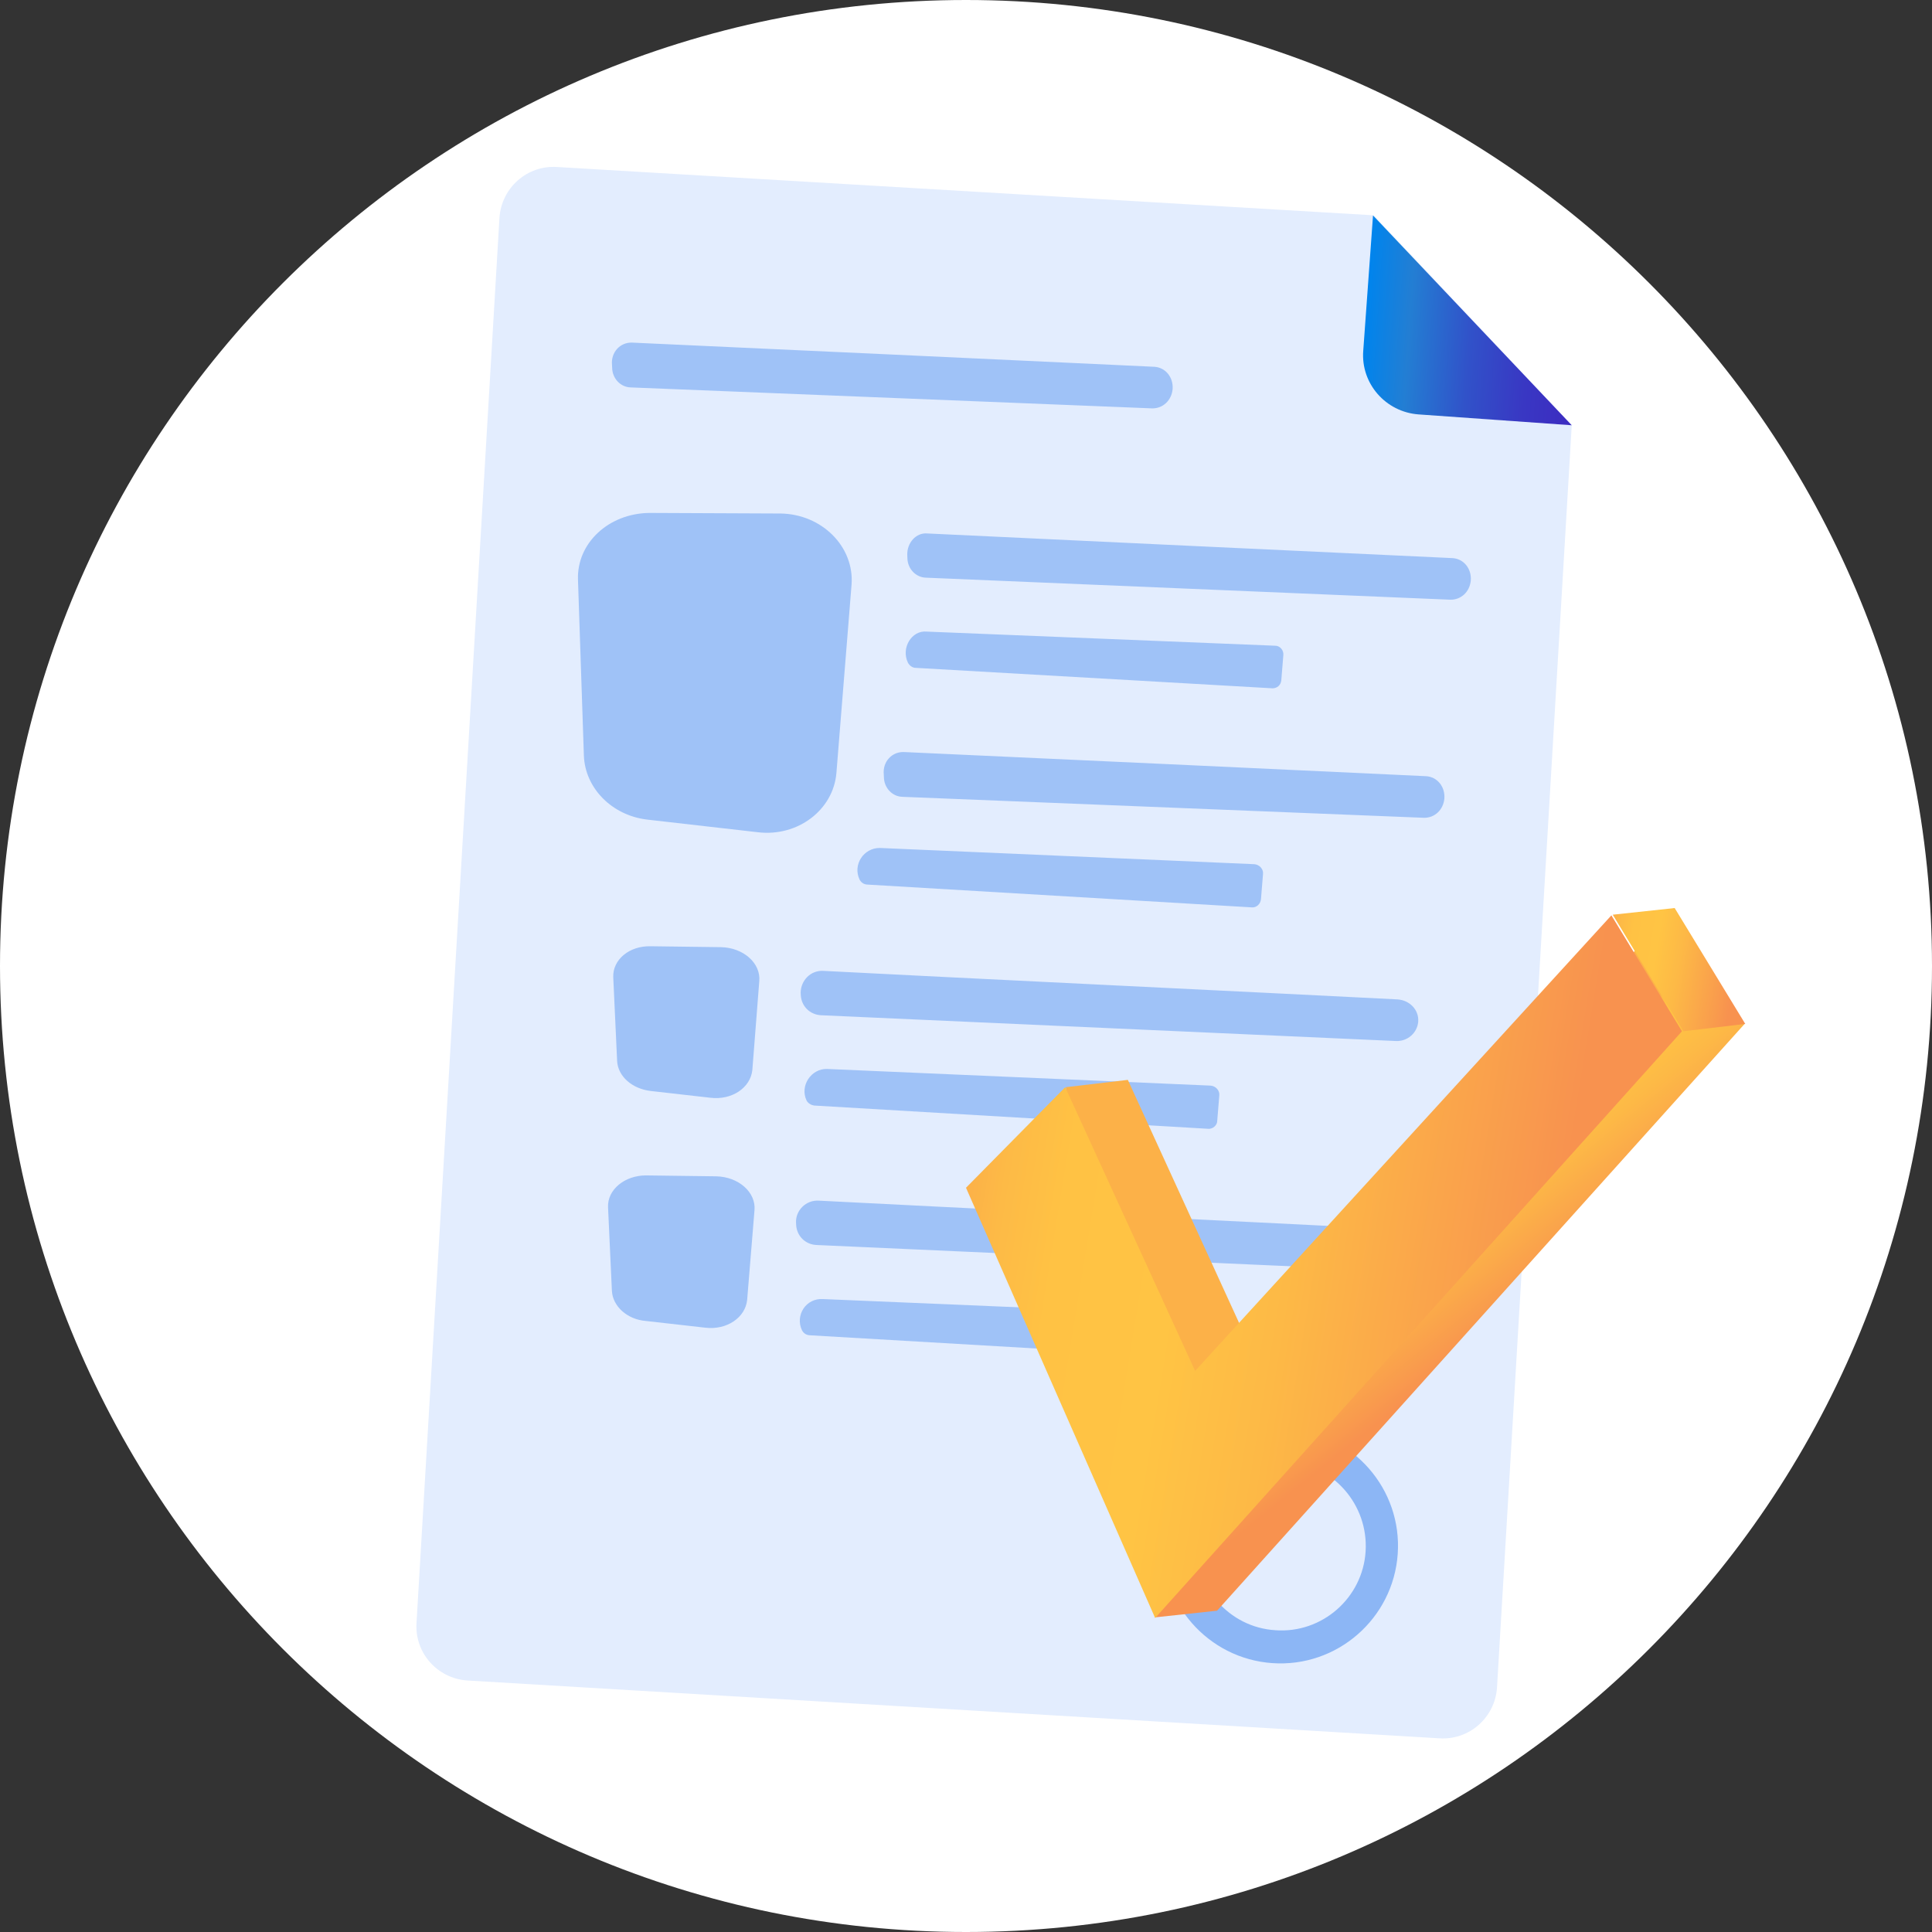
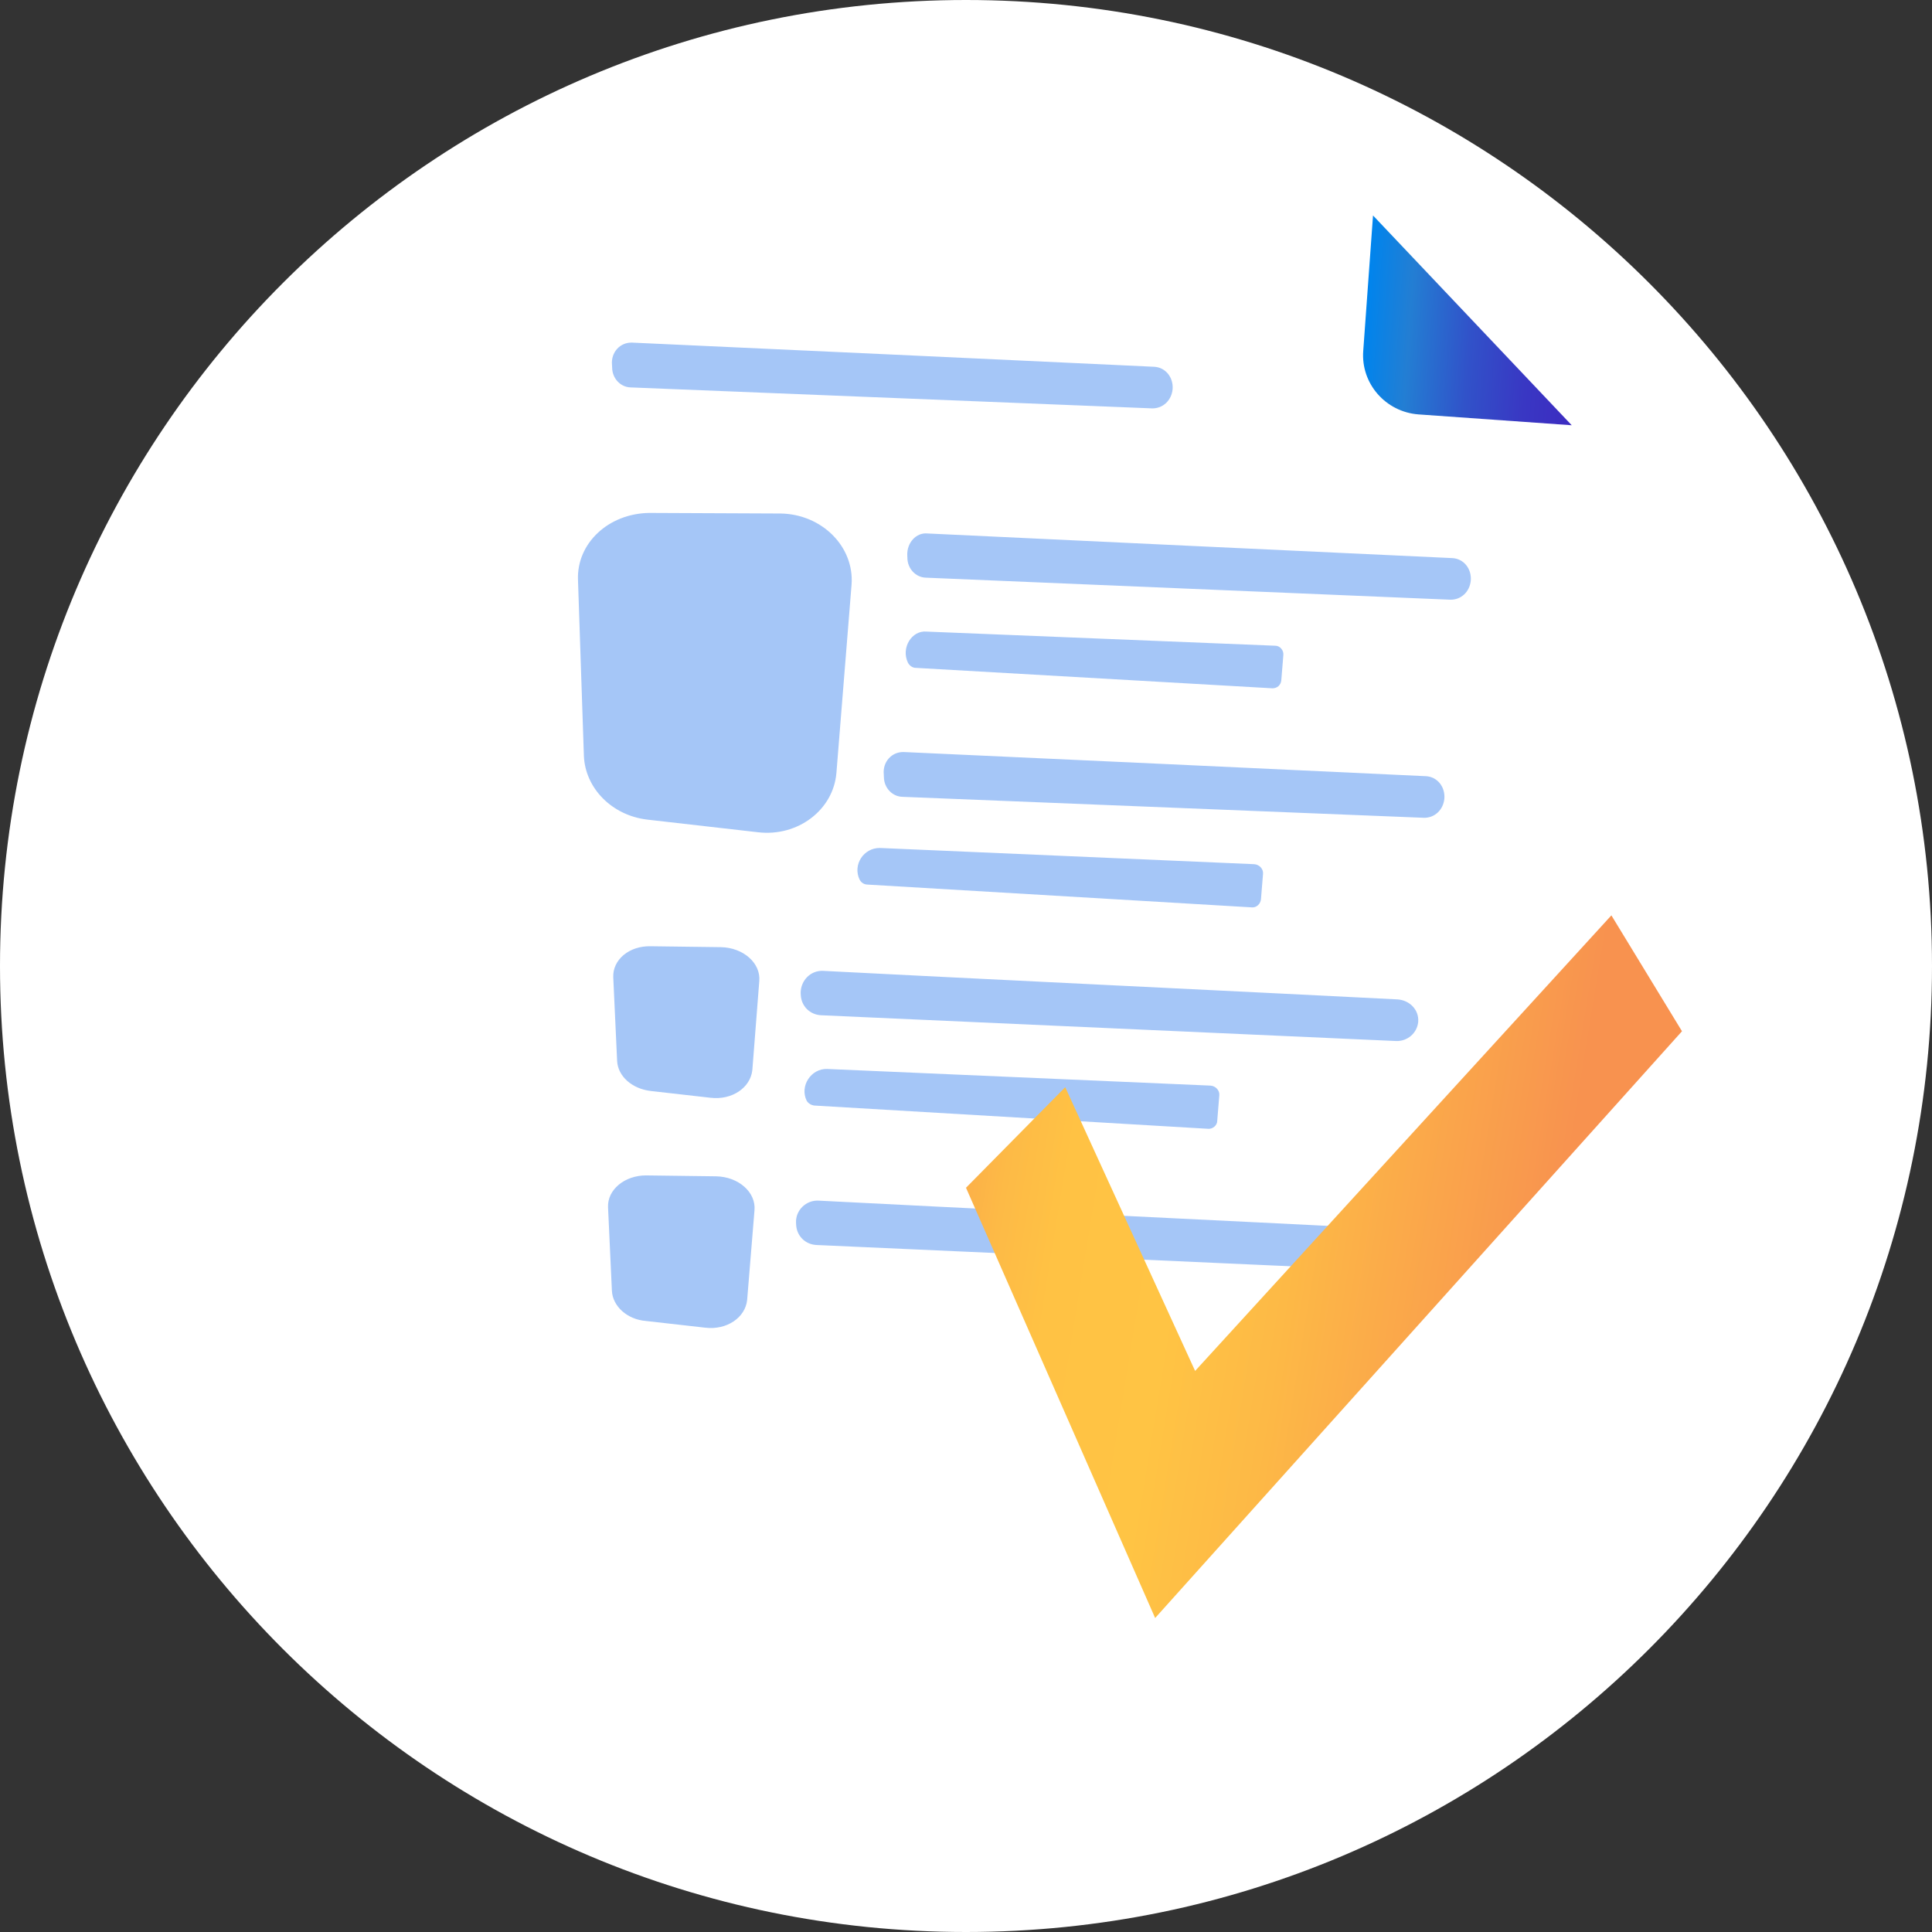
<svg xmlns="http://www.w3.org/2000/svg" width="100" height="100" viewBox="0 0 100 100" fill="none">
  <rect x="0" y="0" width="100" height="100" fill="#333333" stroke="none" />
  <g clip-path="url(#clip0)">
    <path d="M50 100C77.614 100 100 77.614 100 50C100 22.386 77.614 0 50 0C22.386 0 0 22.386 0 50C0 77.614 22.386 100 50 100Z" fill="white" />
-     <path d="M81.354 22.01L77.485 87.347C77.382 88.897 76.052 90.078 74.501 89.975L24.188 86.982C22.637 86.879 21.456 85.549 21.559 83.998L25.852 11.272C25.956 9.721 27.286 8.541 28.837 8.644L71.098 11.144L81.354 22.01Z" fill="#E3EDFE" />
    <path d="M71.067 11.153L81.353 22.011L73.416 21.449C71.722 21.321 70.433 19.855 70.561 18.162L71.067 11.153Z" fill="url(#paint0_linear)" />
    <path opacity="0.78" d="M31.472 62.483L31.672 66.812C31.712 67.611 32.46 68.295 33.429 68.373L36.507 68.721C37.627 68.854 38.575 68.195 38.672 67.287L39.052 62.647C39.139 61.709 38.22 60.907 37.066 60.886L33.438 60.839C32.324 60.84 31.435 61.582 31.472 62.483Z" fill="#8CB6F5" />
    <path opacity="0.78" d="M42.377 62.145C47.491 62.415 67.163 63.365 72.104 63.621C72.726 63.669 73.213 64.162 73.166 64.784C73.109 65.376 72.597 65.802 72.015 65.776L42.264 64.441C41.682 64.415 41.244 63.974 41.209 63.411L41.202 63.278C41.178 62.644 41.724 62.106 42.377 62.145Z" fill="#8CB6F5" />
-     <path opacity="0.78" d="M41.511 68.856C41.589 69.002 41.719 69.097 41.893 69.112L61.386 70.251C61.631 70.278 61.84 70.08 61.867 69.835L61.974 68.519C62.002 68.275 61.793 68.034 61.558 68.038L42.608 67.24C41.71 67.175 41.144 68.09 41.511 68.856Z" fill="#8CB6F5" />
    <path opacity="0.78" d="M31.742 50.582L31.942 54.911C31.981 55.71 32.72 56.363 33.699 56.471L36.776 56.82C37.897 56.953 38.845 56.293 38.941 55.386L39.3 50.786C39.387 49.848 38.468 49.046 37.314 49.025L33.686 48.978C32.562 48.948 31.705 49.681 31.742 50.582Z" fill="#8CB6F5" />
    <path opacity="0.78" d="M42.617 50.252C47.731 50.523 67.403 51.473 72.344 51.729C72.966 51.776 73.454 52.27 73.406 52.892C73.349 53.483 72.837 53.909 72.255 53.883L42.504 52.549C41.922 52.523 41.484 52.082 41.449 51.519L41.442 51.386C41.449 50.742 41.964 50.214 42.617 50.252Z" fill="#8CB6F5" />
    <path opacity="0.78" d="M41.75 56.966C41.828 57.111 41.989 57.198 42.132 57.222L62.523 58.426C62.767 58.453 63.008 58.245 63.004 58.01L63.111 56.694C63.138 56.45 62.93 56.209 62.655 56.191L42.807 55.329C41.989 55.306 41.383 56.2 41.75 56.966Z" fill="#8CB6F5" />
    <path opacity="0.78" d="M46.777 38.925C51.432 39.132 69.278 39.961 73.8 40.175C74.382 40.201 74.808 40.713 74.76 41.336C74.704 41.927 74.253 42.334 73.711 42.329L46.704 41.243C46.193 41.229 45.755 40.788 45.75 40.215L45.744 40.082C45.679 39.426 46.164 38.908 46.777 38.925Z" fill="#8CB6F5" />
    <path opacity="0.78" d="M44.493 45.529C44.571 45.674 44.701 45.769 44.874 45.784L64.785 46.965C65.03 46.992 65.24 46.794 65.267 46.549L65.374 45.233C65.401 44.989 65.193 44.748 64.917 44.73L45.549 43.891C44.701 43.878 44.125 44.762 44.493 45.529Z" fill="#8CB6F5" />
    <path opacity="0.78" d="M48.002 27.612C52.698 27.841 70.646 28.673 75.168 28.887C75.75 28.913 76.176 29.425 76.128 30.047C76.072 30.639 75.621 31.046 75.079 31.041L47.92 29.9C47.409 29.886 46.971 29.445 46.966 28.872L46.96 28.739C46.936 28.105 47.411 27.555 48.002 27.612Z" fill="#8CB6F5" />
    <path opacity="0.78" d="M46.994 34.3C47.072 34.446 47.202 34.541 47.344 34.565L65.868 35.627C66.104 35.624 66.292 35.465 66.319 35.221L66.426 33.905C66.453 33.66 66.245 33.419 66.01 33.423L47.957 32.691C47.192 32.619 46.626 33.534 46.994 34.3Z" fill="#8CB6F5" />
    <path opacity="0.78" d="M29.916 29.997L30.222 39.123C30.29 40.791 31.662 42.198 33.486 42.421L39.223 43.076C41.291 43.326 43.128 41.924 43.292 40.017L44.077 30.256C44.222 28.287 42.53 26.606 40.394 26.579L33.597 26.549C31.48 26.584 29.855 28.124 29.916 29.997Z" fill="#8CB6F5" />
    <path opacity="0.78" d="M32.71 17.733C37.365 17.941 55.211 18.77 59.734 18.984C60.316 19.009 60.741 19.522 60.694 20.144C60.637 20.735 60.186 21.142 59.645 21.138L32.637 20.052C32.126 20.038 31.689 19.597 31.684 19.024L31.677 18.891C31.613 18.235 32.097 17.716 32.71 17.733Z" fill="#8CB6F5" />
-     <path d="M65.856 86.083C62.51 85.85 59.971 82.939 60.205 79.593C60.438 76.247 63.348 73.708 66.695 73.942C70.041 74.175 72.58 77.085 72.346 80.432C72.113 83.778 69.203 86.317 65.856 86.083ZM66.598 75.626C64.18 75.448 62.076 77.303 61.929 79.711C61.782 82.12 63.606 84.234 66.014 84.38C68.432 84.558 70.537 82.703 70.684 80.295C70.831 77.886 69.016 75.803 66.598 75.626Z" fill="#8CB6F5" />
-     <path d="M55.171 56.273L58.377 55.894L65.099 70.58L86.645 47L90.299 52.998L62.996 83.369L59.79 83.714L55.171 56.273Z" fill="url(#paint1_linear)" />
    <path d="M50 61.478L55.136 56.273L61.859 70.959L83.405 47.379L87.059 53.377L59.79 83.748L50 61.478Z" fill="url(#paint2_linear)" />
-     <path d="M83.475 47.345L86.681 47L90.335 52.998L87.129 53.378L83.475 47.345Z" fill="url(#paint3_linear)" />
  </g>
  <defs>
    <linearGradient id="paint0_linear" x1="70.737" y1="16.188" x2="81.728" y2="16.952" gradientUnits="userSpaceOnUse">
      <stop stop-color="#0084ED" />
      <stop offset="0.205" stop-color="#237ED3" />
      <stop offset="0.491" stop-color="#3152C9" />
      <stop offset="0.767" stop-color="#3937C3" />
      <stop offset="0.967" stop-color="#3C2DC1" />
    </linearGradient>
    <linearGradient id="paint1_linear" x1="61.56" y1="50.821" x2="83.033" y2="77.391" gradientUnits="userSpaceOnUse">
      <stop offset="0.463" stop-color="#FCB148" />
      <stop offset="0.469" stop-color="#FDBA46" />
      <stop offset="0.481" stop-color="#FFC244" />
      <stop offset="0.504" stop-color="#FFC444" />
      <stop offset="0.564" stop-color="#FDB946" />
      <stop offset="0.667" stop-color="#F99C4D" />
      <stop offset="0.699" stop-color="#F8924F" />
      <stop offset="1" stop-color="#F8924F" />
    </linearGradient>
    <linearGradient id="paint2_linear" x1="50.005" y1="62.046" x2="84.82" y2="67.736" gradientUnits="userSpaceOnUse">
      <stop stop-color="#FCB148" />
      <stop offset="0.052" stop-color="#FDBA46" />
      <stop offset="0.142" stop-color="#FFC244" />
      <stop offset="0.318" stop-color="#FFC444" />
      <stop offset="0.485" stop-color="#FDB946" />
      <stop offset="0.775" stop-color="#F99C4D" />
      <stop offset="0.866" stop-color="#F8924F" />
      <stop offset="1" stop-color="#F8924F" />
    </linearGradient>
    <linearGradient id="paint3_linear" x1="83.188" y1="49.597" x2="90.764" y2="50.835" gradientUnits="userSpaceOnUse">
      <stop stop-color="#FCB148" />
      <stop offset="0.052" stop-color="#FDBA46" />
      <stop offset="0.142" stop-color="#FFC244" />
      <stop offset="0.318" stop-color="#FFC444" />
      <stop offset="0.485" stop-color="#FDB946" />
      <stop offset="0.775" stop-color="#F99C4D" />
      <stop offset="0.866" stop-color="#F8924F" />
      <stop offset="1" stop-color="#F8924F" />
    </linearGradient>
    <clipPath id="clip0">
      <rect width="100" height="100" fill="white" />
    </clipPath>
  </defs>
</svg>